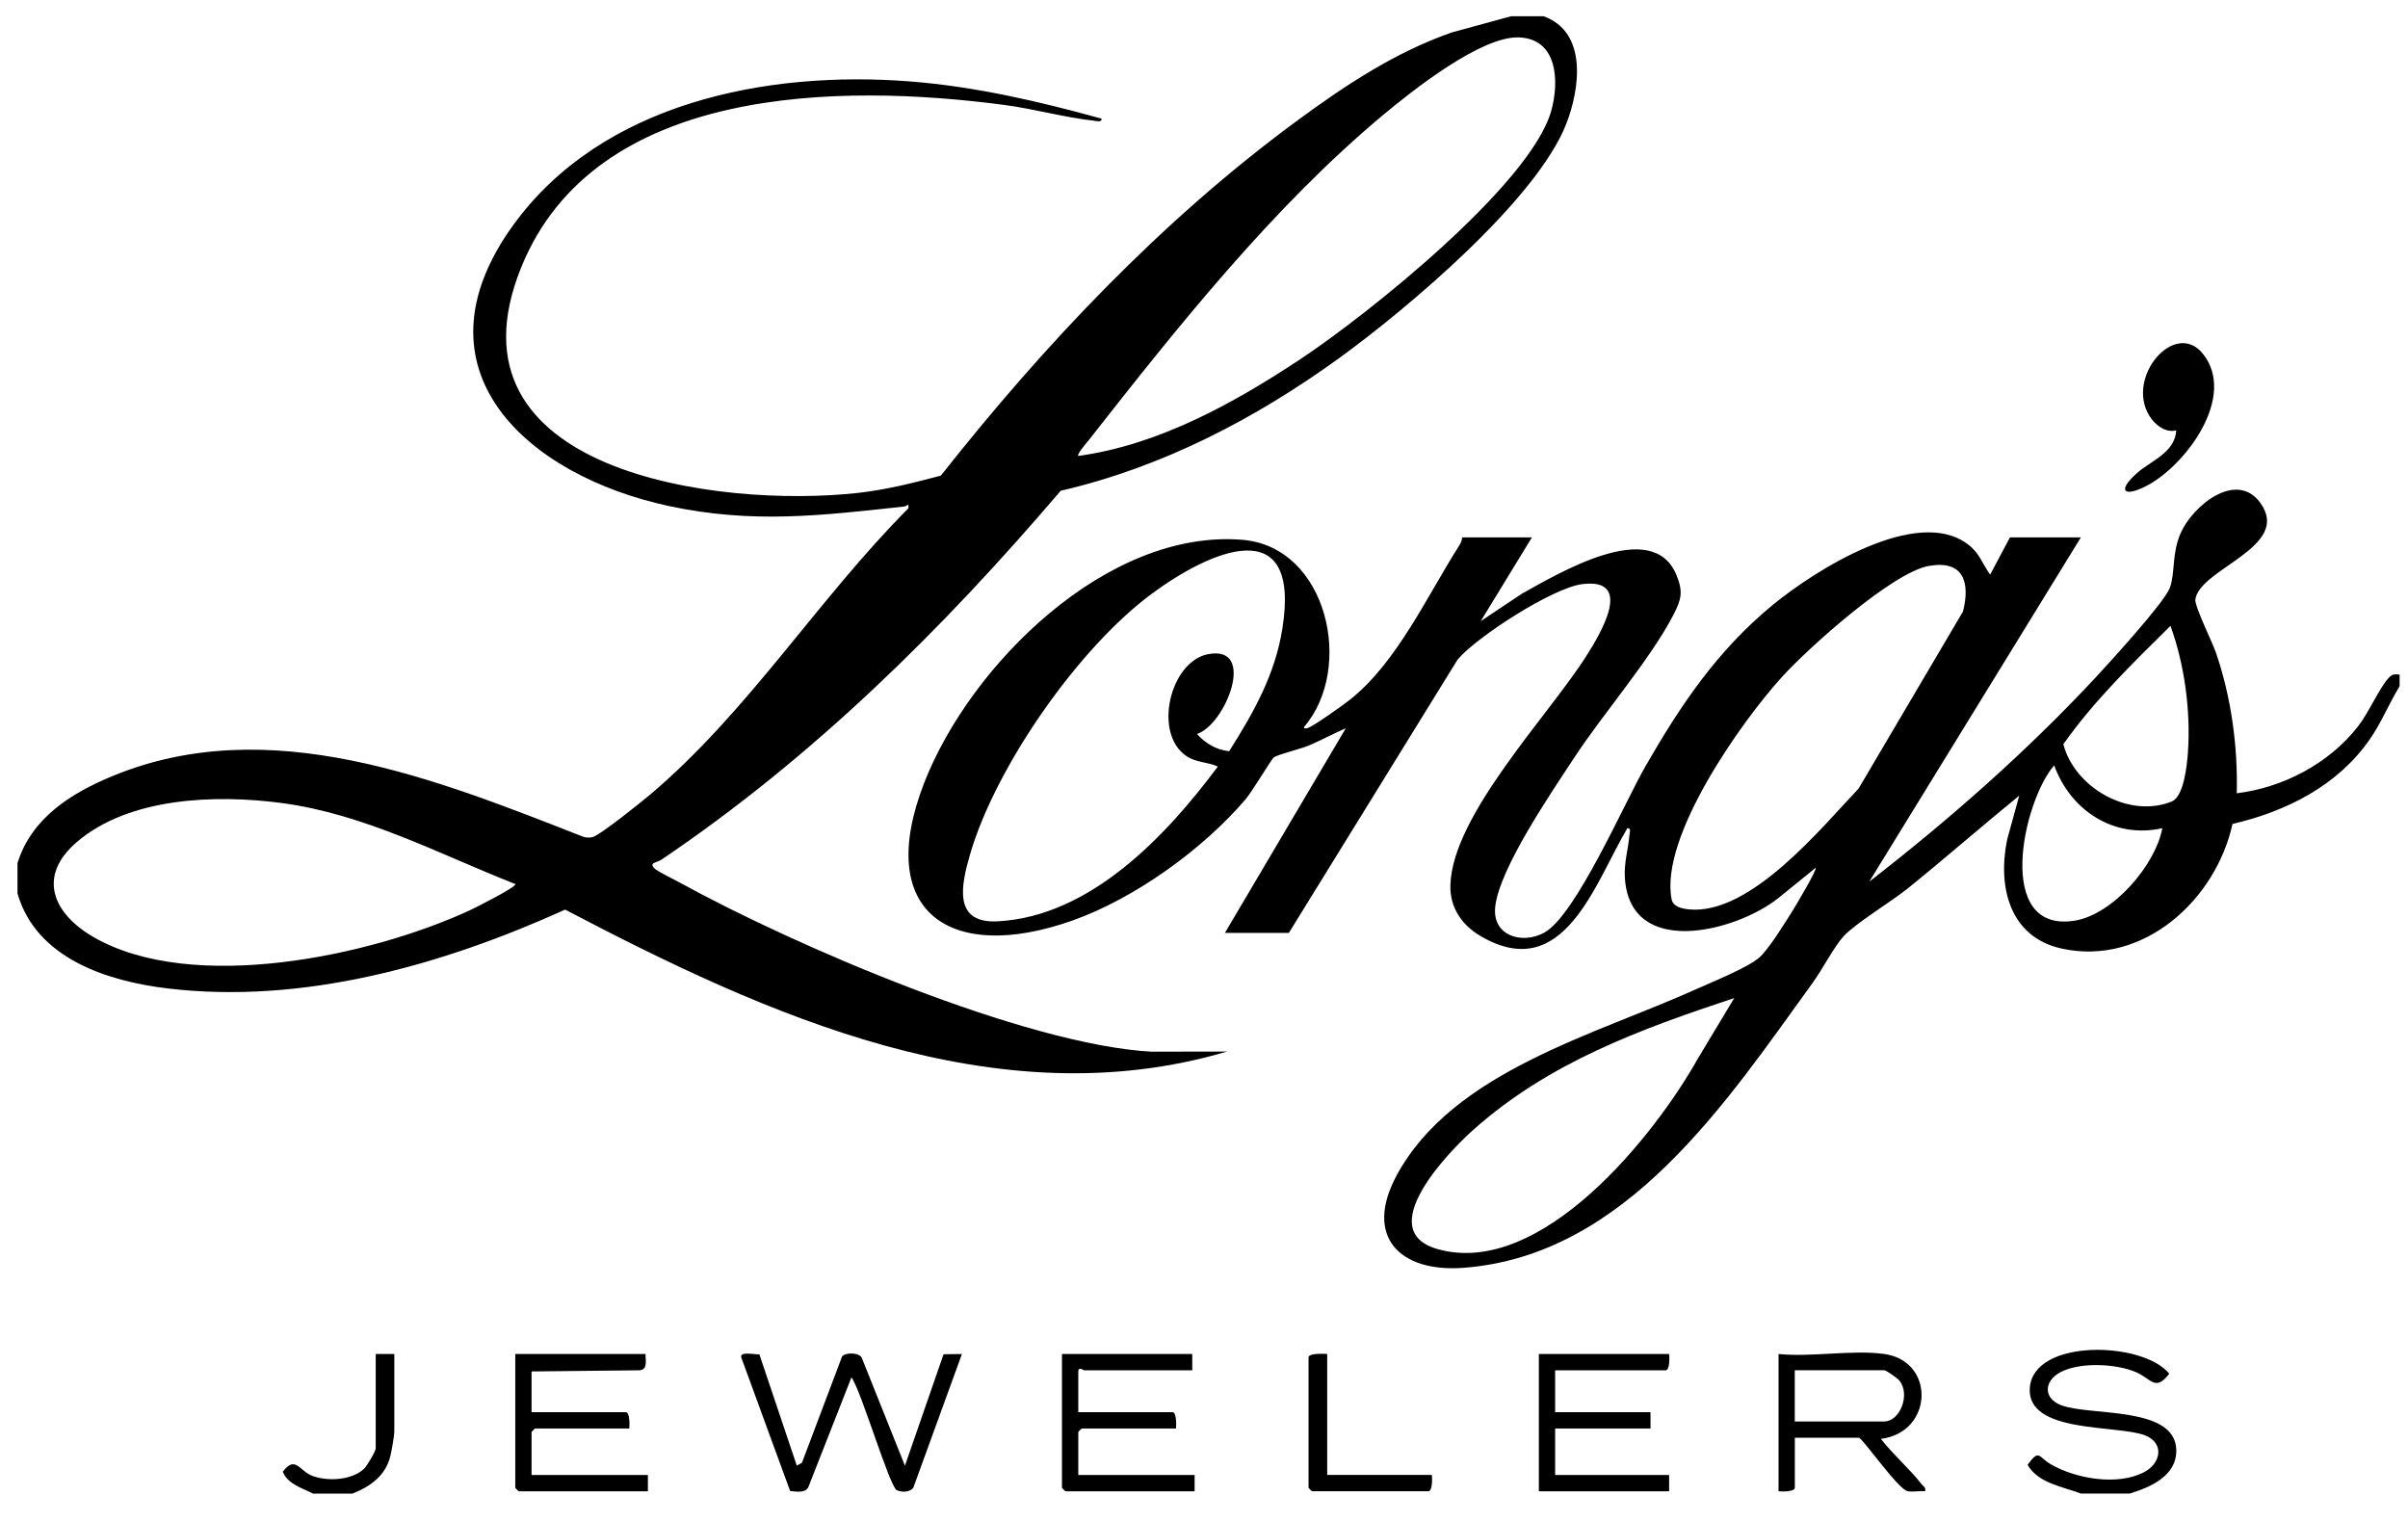
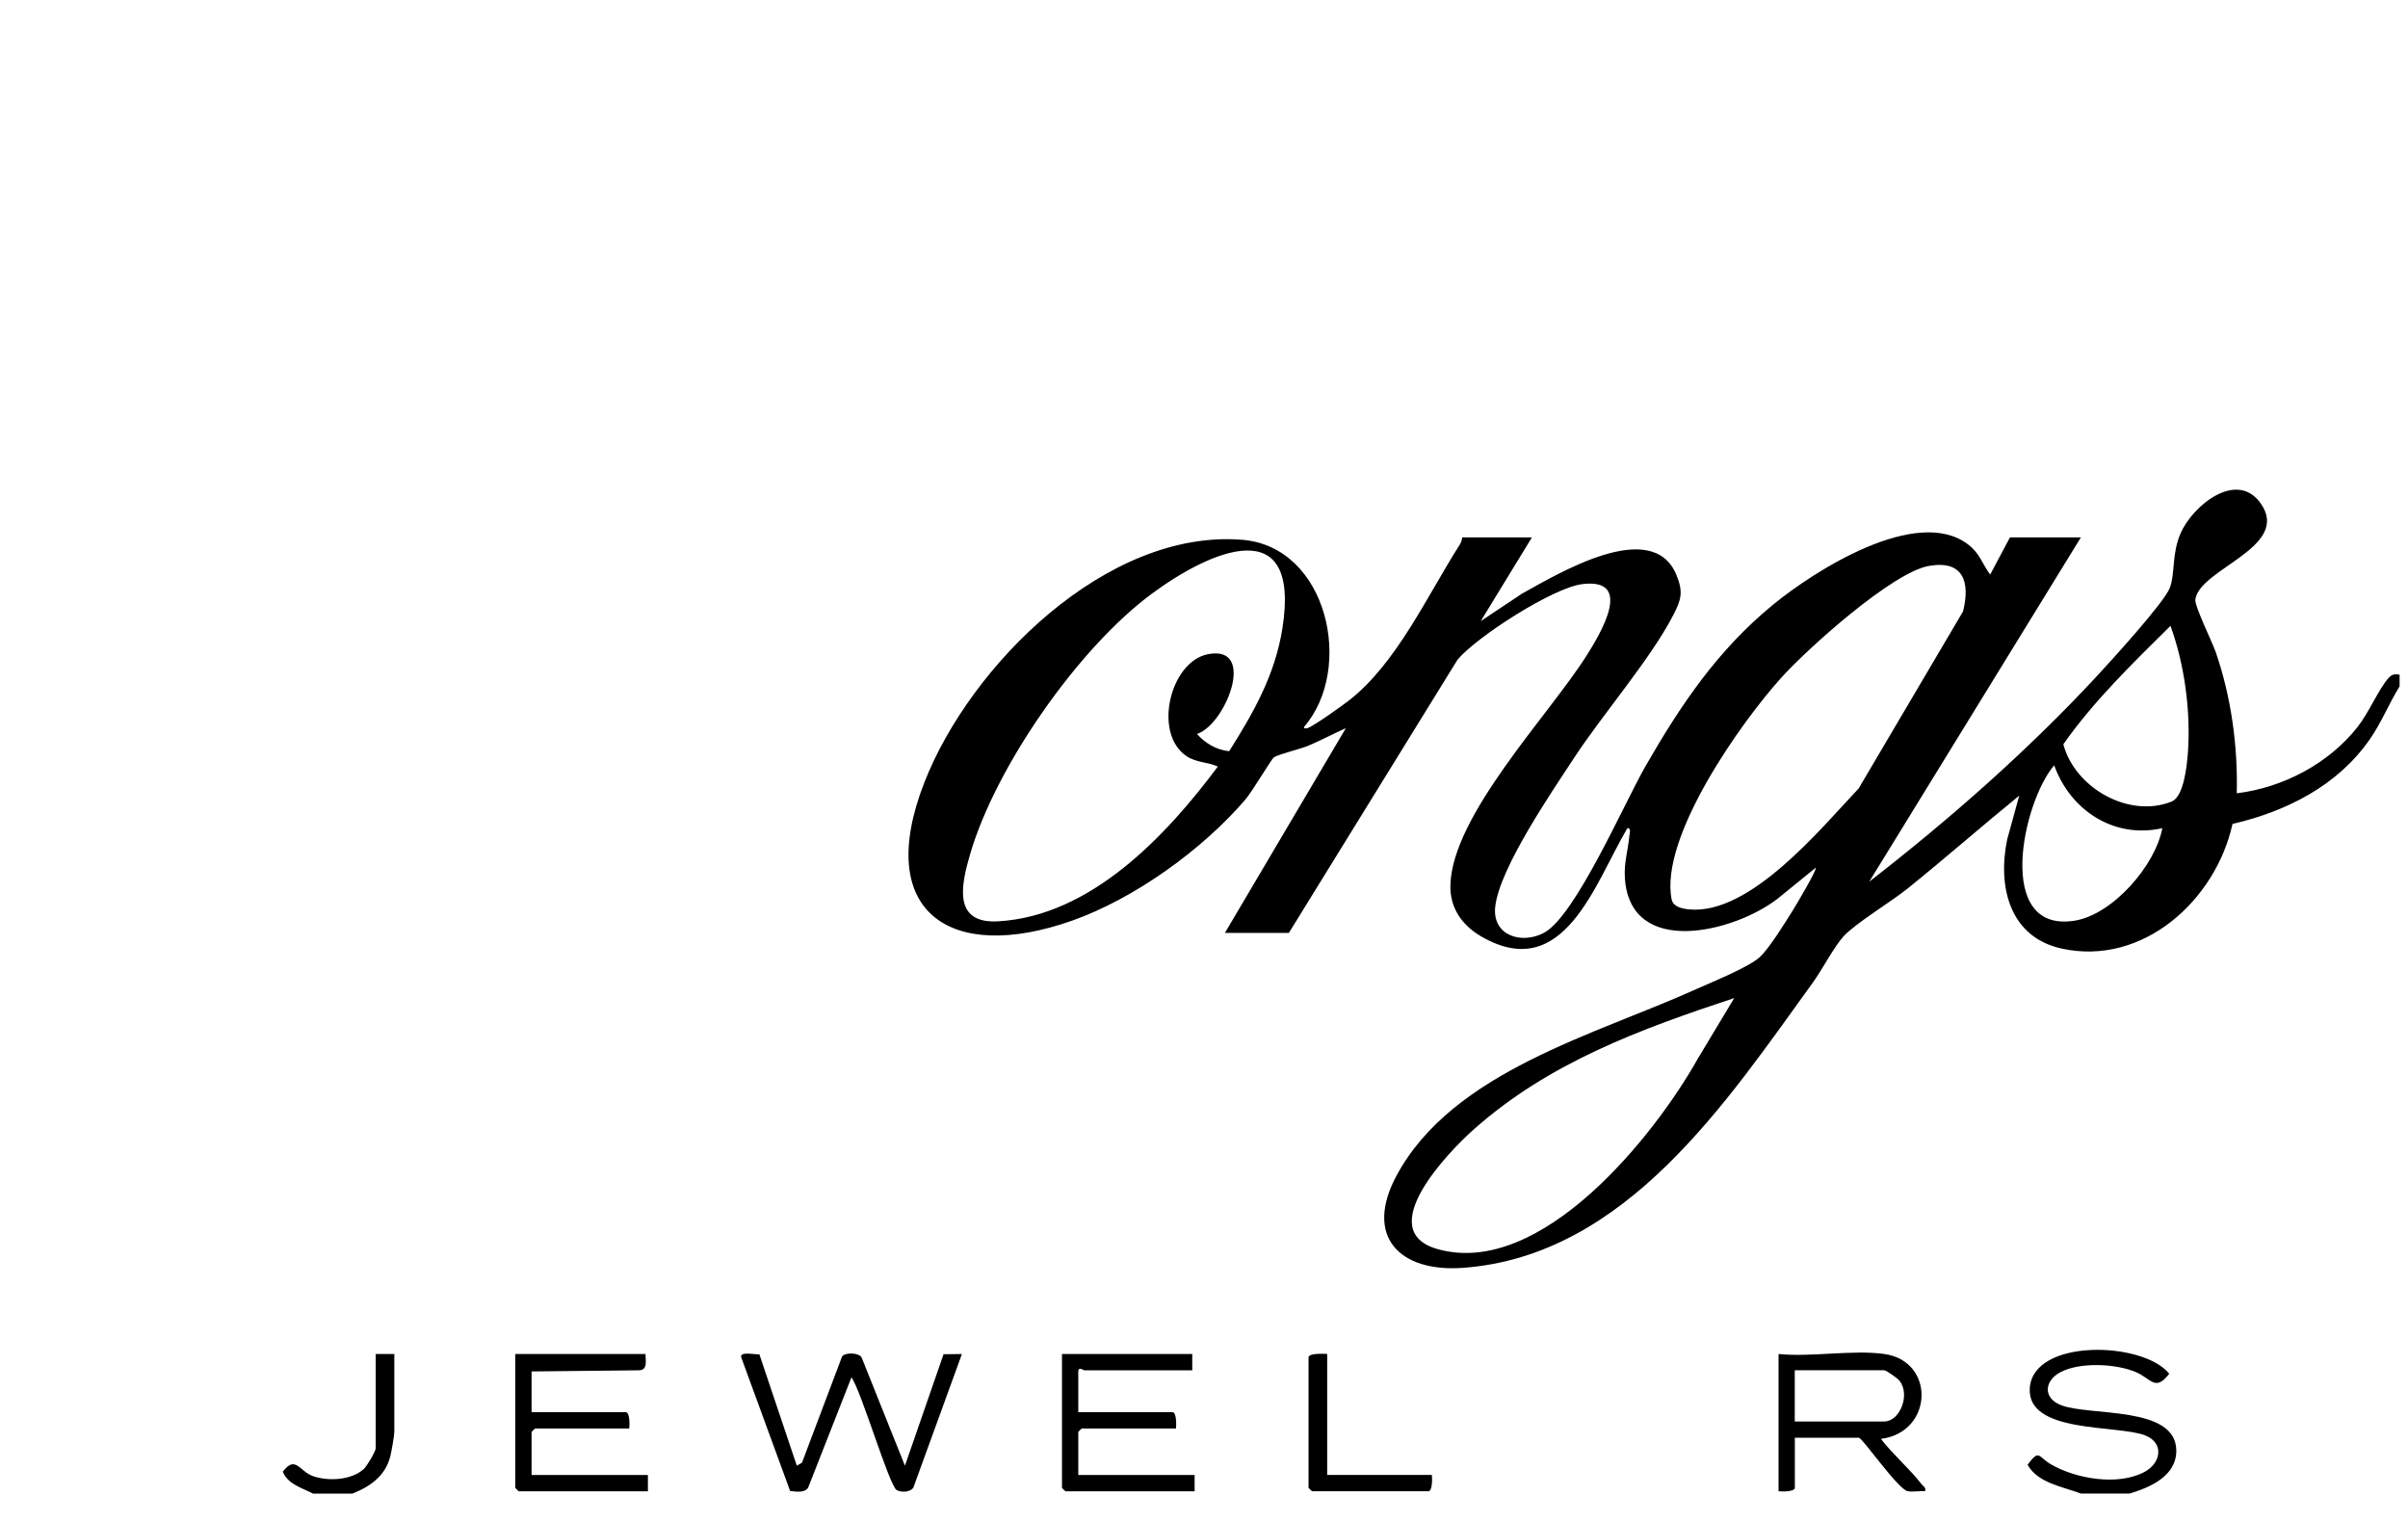
<svg xmlns="http://www.w3.org/2000/svg" id="Layer_1" version="1.1" viewBox="0 0 687.06 434.29">
  <g id="_x38_TpXny">
    <g>
      <path d="M684.67,195.79c-3.02,4.9-5.18,10.33-8.48,15.09-9.18,13.25-23.76,20.59-39.2,24.19-4.77,21.67-25.47,40.65-48.73,35.56-14.95-3.27-18.35-17.75-15.56-31.15l3.44-12.49c-10.72,8.73-21.12,17.85-31.88,26.53-4.65,3.75-14.86,9.9-18.25,13.61-2.7,2.96-6.11,9.53-8.74,13.16-24.48,33.78-53.21,77.97-99.78,81.42-18.09,1.34-28.39-8.9-19.02-26.32,16.02-29.77,56.95-40.24,85.52-53.2,4.53-2.05,14.78-6.14,18.1-9.12,2.66-2.38,7.52-10.26,9.61-13.62.84-1.36,6.81-11.38,6.36-11.88l-10.8,8.77c-12.22,9.56-42.07,17.12-43.64-5.76-.3-4.4.88-7.91,1.27-12.06.07-.74.62-2.38-.57-2.23-9.25,15.58-18.1,44.65-41.78,30.82-5.42-3.16-8.88-8.13-8.71-14.57.51-19.95,28.06-48.44,38.81-65.43,3.81-6.02,13.82-22.35-1.21-20.46-8.37,1.05-30,14.96-35.55,21.53l-48.14,77.98h-18.25l34.51-58.41c-3.56,1.57-7.04,3.44-10.63,4.97-2.24.95-8.59,2.47-9.92,3.35-.6.4-6.22,9.81-8.01,11.91-12.25,14.36-31.76,28.41-49.6,34.7-34.65,12.21-56.58-2.4-42.1-39.45,13.08-33.48,52.1-72.36,90.71-69.23,24.39,1.98,32.03,36.79,17.6,53.42-.1.5.64.43.98.32,1.85-.6,9.95-6.41,11.95-7.97,13.5-10.56,22.18-29.7,31.44-44.25.43-.67.72-1.39.76-2.2h19.91l-14.6,23.89,11.74-7.83c10.26-5.65,37.32-22.11,44.14-5.24,1.93,4.77,1.33,6.93-.92,11.29-6.49,12.59-20.06,28.19-28.29,40.74-6.44,9.83-21.35,31.53-22.54,42.54-.9,8.29,7.67,10.84,14.02,7.35,8.96-4.93,22.87-37.08,28.86-47.48,10.09-17.54,20.53-33.03,36.31-46,11.87-9.76,41.11-28.41,55.72-17.26,3.4,2.59,3.96,5.4,6.31,8.61l5.65-10.62h20.24l-60.39,98.23c22.76-17.64,45.09-37.28,64.72-58.4,3.98-4.28,19.48-21.26,21.04-25.42s.52-9.67,3.05-15.53c3.44-7.95,16.02-18.17,22.83-8.65,8.98,12.56-17.44,18.68-18.6,27.51-.24,1.85,4.84,12.13,5.86,15.1,4.38,12.74,6.29,26.71,5.96,40.17,13.24-1.63,26.24-8.45,34.49-18.95,3.19-4.06,6-10.74,8.73-13.84,1.08-1.22,1.7-1.24,3.24-1.07v3.32ZM350.71,214.32c6.99-11.06,13.07-21.76,15.18-34.97,5.39-33.81-20.57-22.28-37.21-9.99-20.95,15.46-44.52,49.23-51.86,74.25-2.67,9.11-4.93,19.97,7.97,19.24,26.45-1.49,47.98-24.4,62.69-44.16-2.92-1.33-6.16-1.09-8.96-2.98-9.61-6.48-4.67-26.96,6.14-29.07,14.04-2.74,5.05,20.12-3.13,22.76,2.39,2.69,5.58,4.57,9.19,4.92ZM550.42,161.44c-10.44,1.81-34.48,23.42-41.98,31.69-11.63,12.81-34.92,45.65-31.5,63.38.43,2.25,3.07,2.75,5.04,2.94,17.4,1.62,37.48-23.03,48.33-34.49l29.79-50.52c2.07-8.3.17-14.7-9.67-12.99ZM619.29,178.55c-10.79,10.69-21.79,21.31-30.57,33.78,3.25,12.41,18.72,21.27,30.92,16.34,3.48-1.41,4.37-10.41,4.62-13.96.84-11.79-.95-25.14-4.97-36.15ZM616.96,236.28c-13.75,3.08-26.15-4.99-30.85-17.92-8.95,10.29-17.16,47.94,5.81,44.31,10.91-1.72,23.1-15.82,25.04-26.39ZM494.83,284.74c-26.95,8.93-52.8,18.36-74.35,37.49-7.1,6.3-29.02,28.9-10.24,34.15,29.42,8.23,61.78-32.21,74.24-54.44l10.34-17.2Z" />
-       <path d="M440.41,4.63c12.59,4.53,10.41,20.63,6.48,30.71-8.46,21.68-45.53,52.86-64.68,66.74-23.9,17.33-50.59,31.24-79.56,37.93-33.78,39.58-70.6,75.98-113.85,105.2-1.49,1.01-3.87.86-1.92,2.67.84.77,5.73,3.18,7.26,4.02,32.52,17.87,98.12,46.11,134.4,48.14l21.59-.04c-65.92,19.47-131.61-10.49-188.89-40.49-34.87,15.79-74.63,27.1-113.36,22.49-17.25-2.05-37.6-8.58-42.89-27.13v-8.63c4.01-12.92,15.37-20,27.22-24.88,44.66-18.38,92.11.89,134.03,17.3.95.34,1.86.4,2.85.15,2.11-.52,13.98-10.06,16.44-12.14,28.03-23.71,47.87-55.78,73.66-81.66.15-1.78-.33-.6-1.17-.51-23.69,2.59-43.35,4.98-67.2-.14-40.38-8.67-74.35-38.81-44.34-80.2,25.27-34.85,72.22-44.11,113.04-40.94,18.6,1.44,36.87,5.68,54.76,10.62.16,1.17-1.5.66-2.24.58-8.09-.86-17.05-3.37-25.4-4.47-47.02-6.23-116.88-5.73-137.95,46.38-23.67,58.53,56.68,68.71,96.15,64.29,7.99-.89,15.87-2.87,23.61-4.93,29.48-37.35,62.96-72.77,101.38-101.06,13.82-10.17,28.01-19.63,44.34-25.36l16.94-4.63h9.29ZM307.66,130.08c23-3.16,44.45-15.07,63.53-27.72,18.75-12.43,65.4-49.61,71.39-70.65,2.35-8.27,1.97-20.67-9.25-21.04-10.8-.36-30.43,15.24-38.74,22.17-31.25,26.09-58.5,60.29-83.6,92.3-.54.69-3.84,4.47-3.34,4.95ZM147.03,252.22c-21.87-8.62-43.14-20.03-66.8-23.14-18.67-2.46-43.39-1.65-58.33,11.17-11.42,9.8-6.72,20.46,4.79,27.1,28.27,16.29,79.26,5.41,107.52-7.72,1.11-.52,13.39-6.67,12.82-7.41Z" />
      <path d="M593.73,426.11c-5.23-2.01-12.19-2.92-15.22-8.21,3.45-4.63,2.97-2.28,6.64-.15,7.13,4.15,19.11,6.23,26.67,2.22,4.8-2.54,5.78-8.31.18-10.48-7.87-3.05-33.77-.42-32.85-13.51.99-14.17,32.28-13.36,39.79-4.06-4.03,5.2-5.1,1.42-9.49-.45-5.72-2.44-15.91-2.92-21.49-.02-4.73,2.46-5.11,7.42.11,9.44,8.25,3.2,32.78.06,32.88,12.92.06,7.31-7.44,10.51-13.28,12.29h-13.94Z" />
      <path d="M89.29,426.11c-3.11-1.63-7.16-2.64-8.6-6.23,3.64-4.84,4.71-.12,8.6,1.25,4.36,1.53,11.01,1.19,14.53-2.05.87-.8,3.38-5,3.38-5.91v-26.88h5.31v22.24c0,1-.81,5.59-1.12,6.85-1.4,5.7-5.73,8.7-10.83,10.74h-11.28Z" />
      <path d="M216.66,386.36l10.69,31.79,1.47-.84,11.46-30.35c.98-1.17,4.83-1.11,5.59.39l12.33,30.81,11.02-31.8,5.24-.06-13.89,38.2c-1.08,1.27-3.35,1.31-4.7.63-2.1-1.06-10.12-28.31-12.93-32.18l-12.35,31.45c-1.04,1.64-3.45,1.13-5.15.97l-13.96-38.15c-.42-1.8,4.05-.68,5.18-.85Z" />
      <path d="M537.65,386.29c14.63,2.06,13.99,22.34-.99,24.22,3.46,4.47,8.22,8.53,11.62,12.94.51.67,1.29.84.99,1.99-1.58-.15-3.44.28-4.96-.01-2.79-.53-12.91-15.25-13.95-15.25h-18.25v14.27c0,1.17-3.71,1.11-4.65,1v-39.16c9.34.95,21.16-1.27,30.2,0ZM512.09,405.54h25.55c4.39,0,7.52-7.57,4.33-11.63-.56-.71-3.8-2.98-4.33-2.98h-25.55v14.6Z" />
      <path d="M340.18,386.29v4.65h-30.86c-.11,0-1.66-1.15-1.66.33v11.62h26.88c1.17,0,1.11,3.71,1,4.65h-26.88c-.07,0-1,.93-1,1v12.28h33.19v4.65h-36.84c-.07,0-1-.93-1-1v-38.17h37.17Z" />
      <path d="M184.2,386.29c-.07,1.79.71,4.38-1.66,4.65l-30.87.33v11.62h26.88c1.17,0,1.11,3.71,1,4.65h-26.88c-.07,0-1,.93-1,1v12.28h33.19v4.65h-36.84c-.07,0-1-.93-1-1v-38.17h37.17Z" />
-       <path d="M476.25,386.29c.11.94.18,4.65-1,4.65h-31.53v11.95h27.21v4.65h-27.21v13.27h32.52v4.65h-37.17v-39.16h37.17Z" />
-       <path d="M620.95,122.78c-3.1.78-6.02-1.53-7.6-4.02-7.05-11.11,7.22-27.73,15.18-17.84,9.78,12.15-4.83,31.8-16,37.66-6.29,3.3-8.72,1.7-2.88-3.54,4.03-3.61,10.92-5.86,11.29-12.27Z" />
      <path d="M378.68,386.29v34.51h29.87c.11.94.18,4.65-1,4.65h-33.19c-.07,0-1-.93-1-1v-37.17c0-1.28,4.24-1.05,5.31-1Z" />
    </g>
  </g>
</svg>